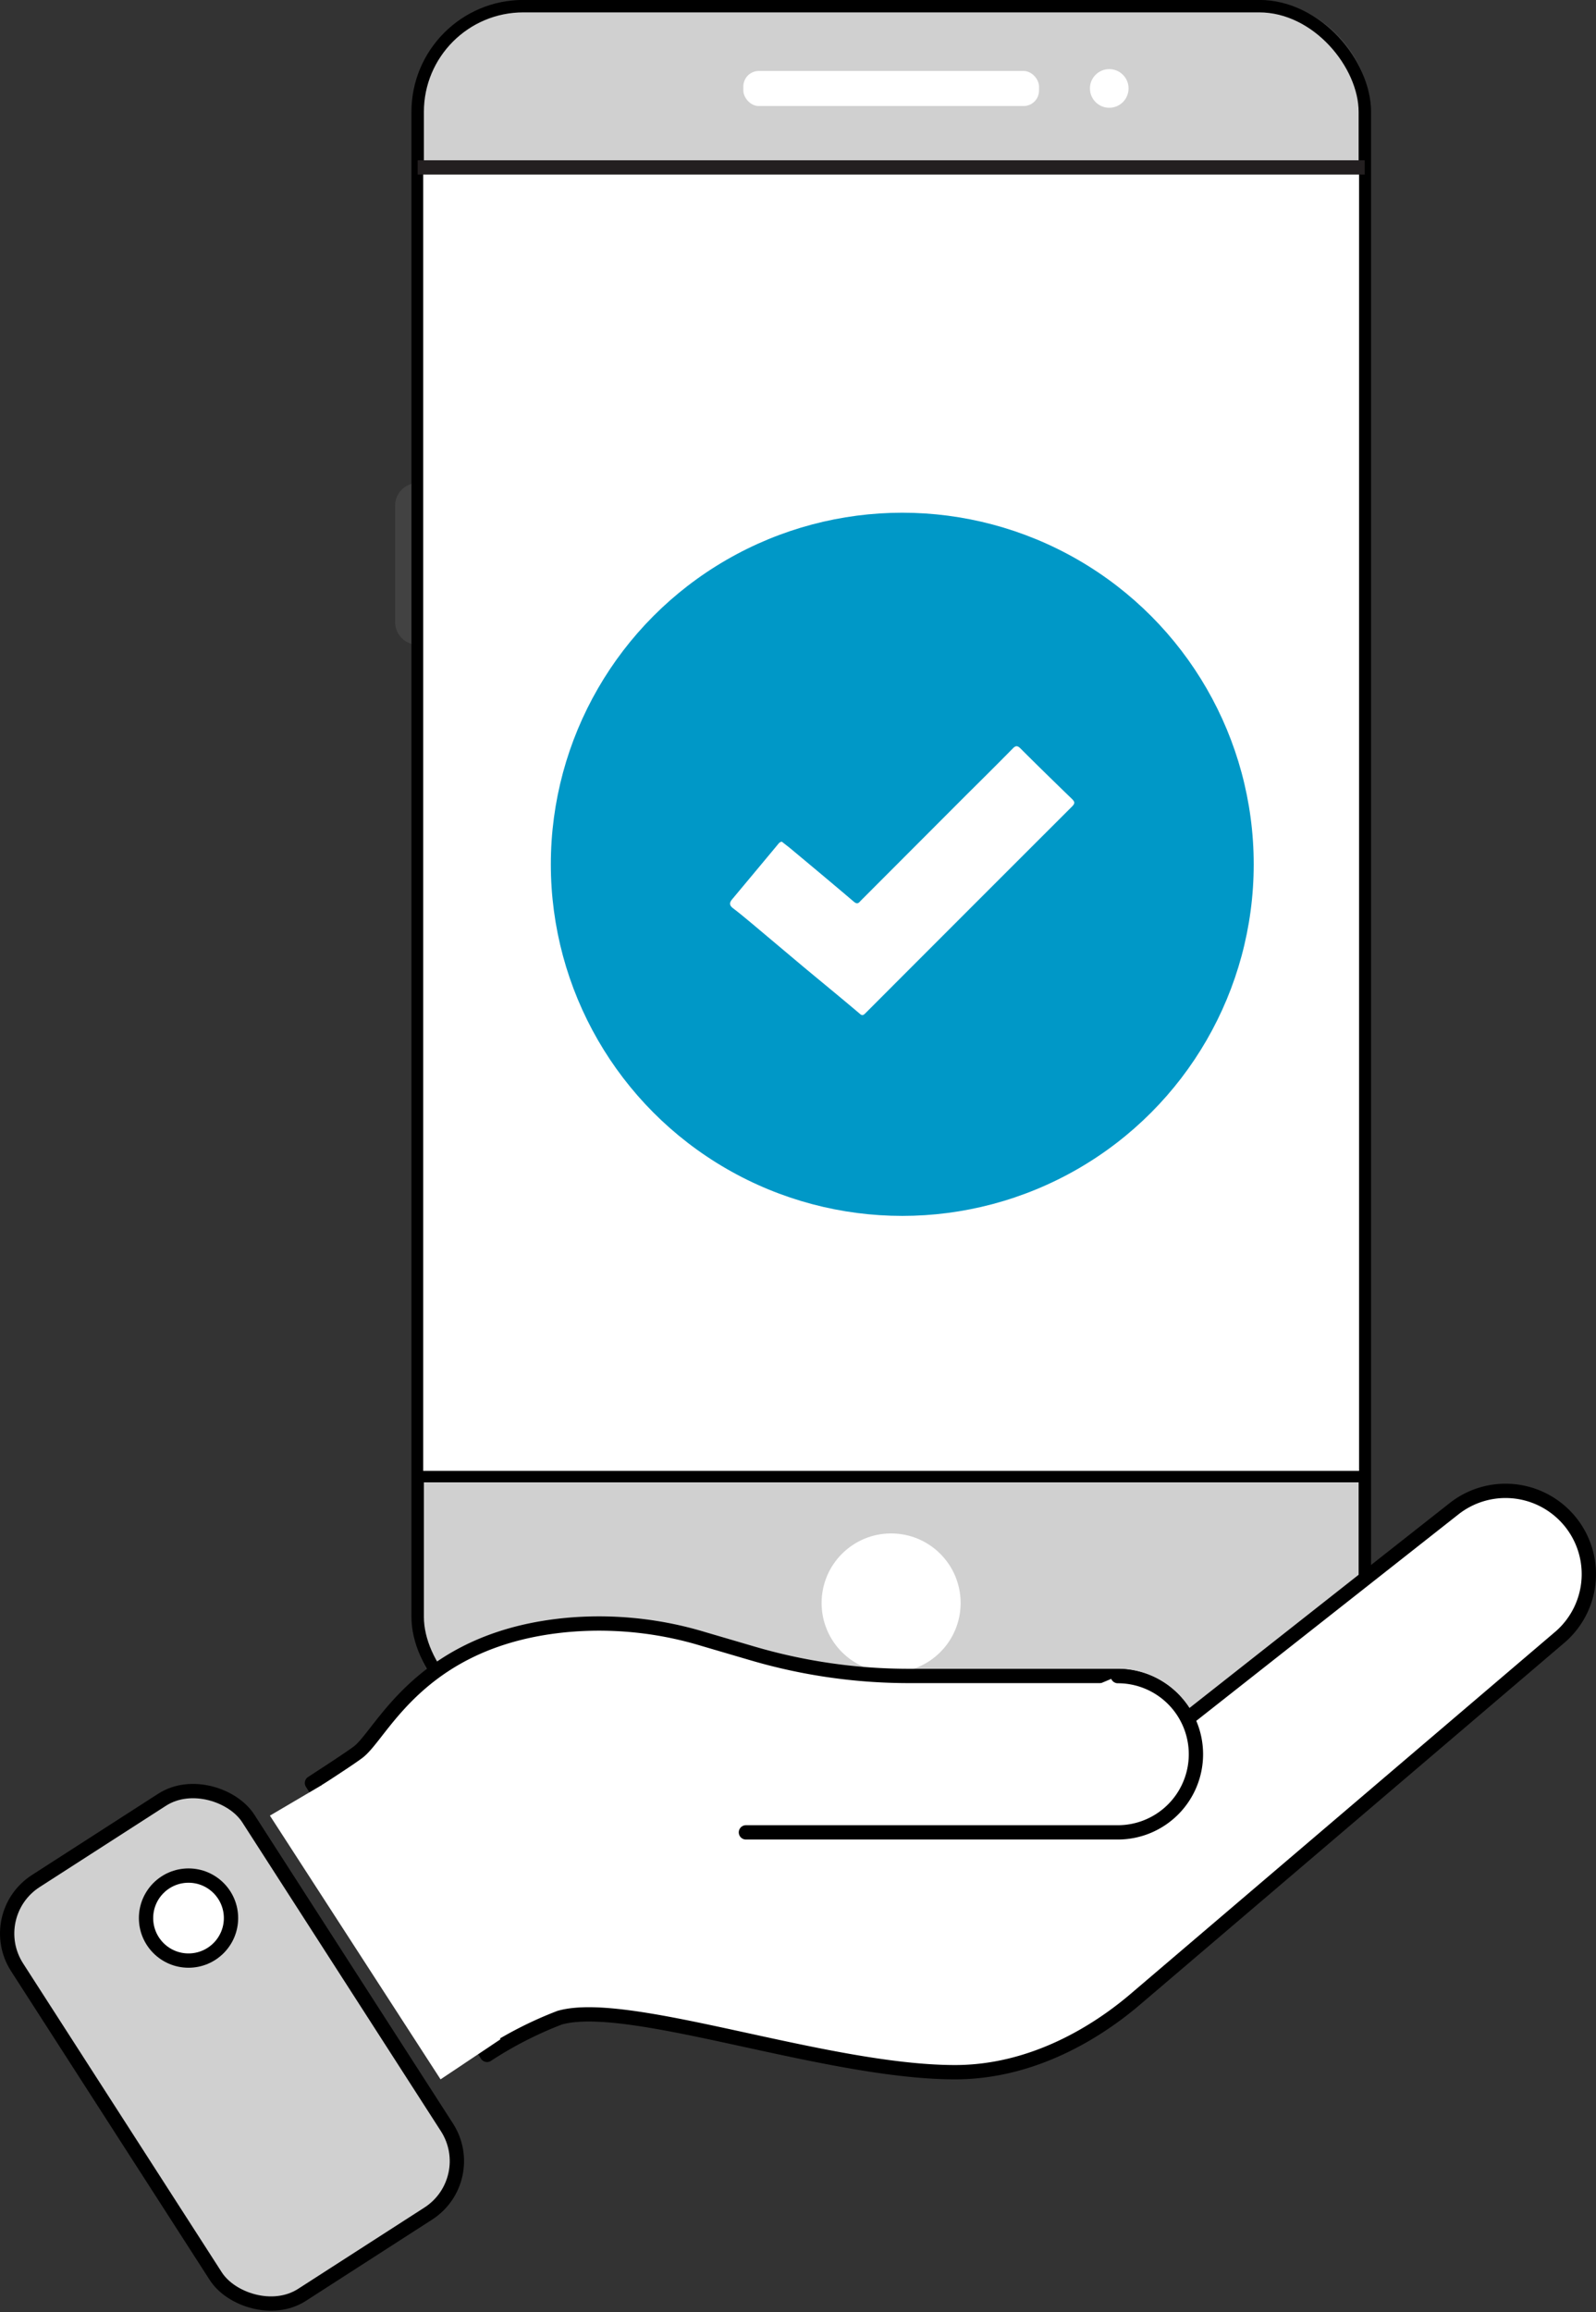
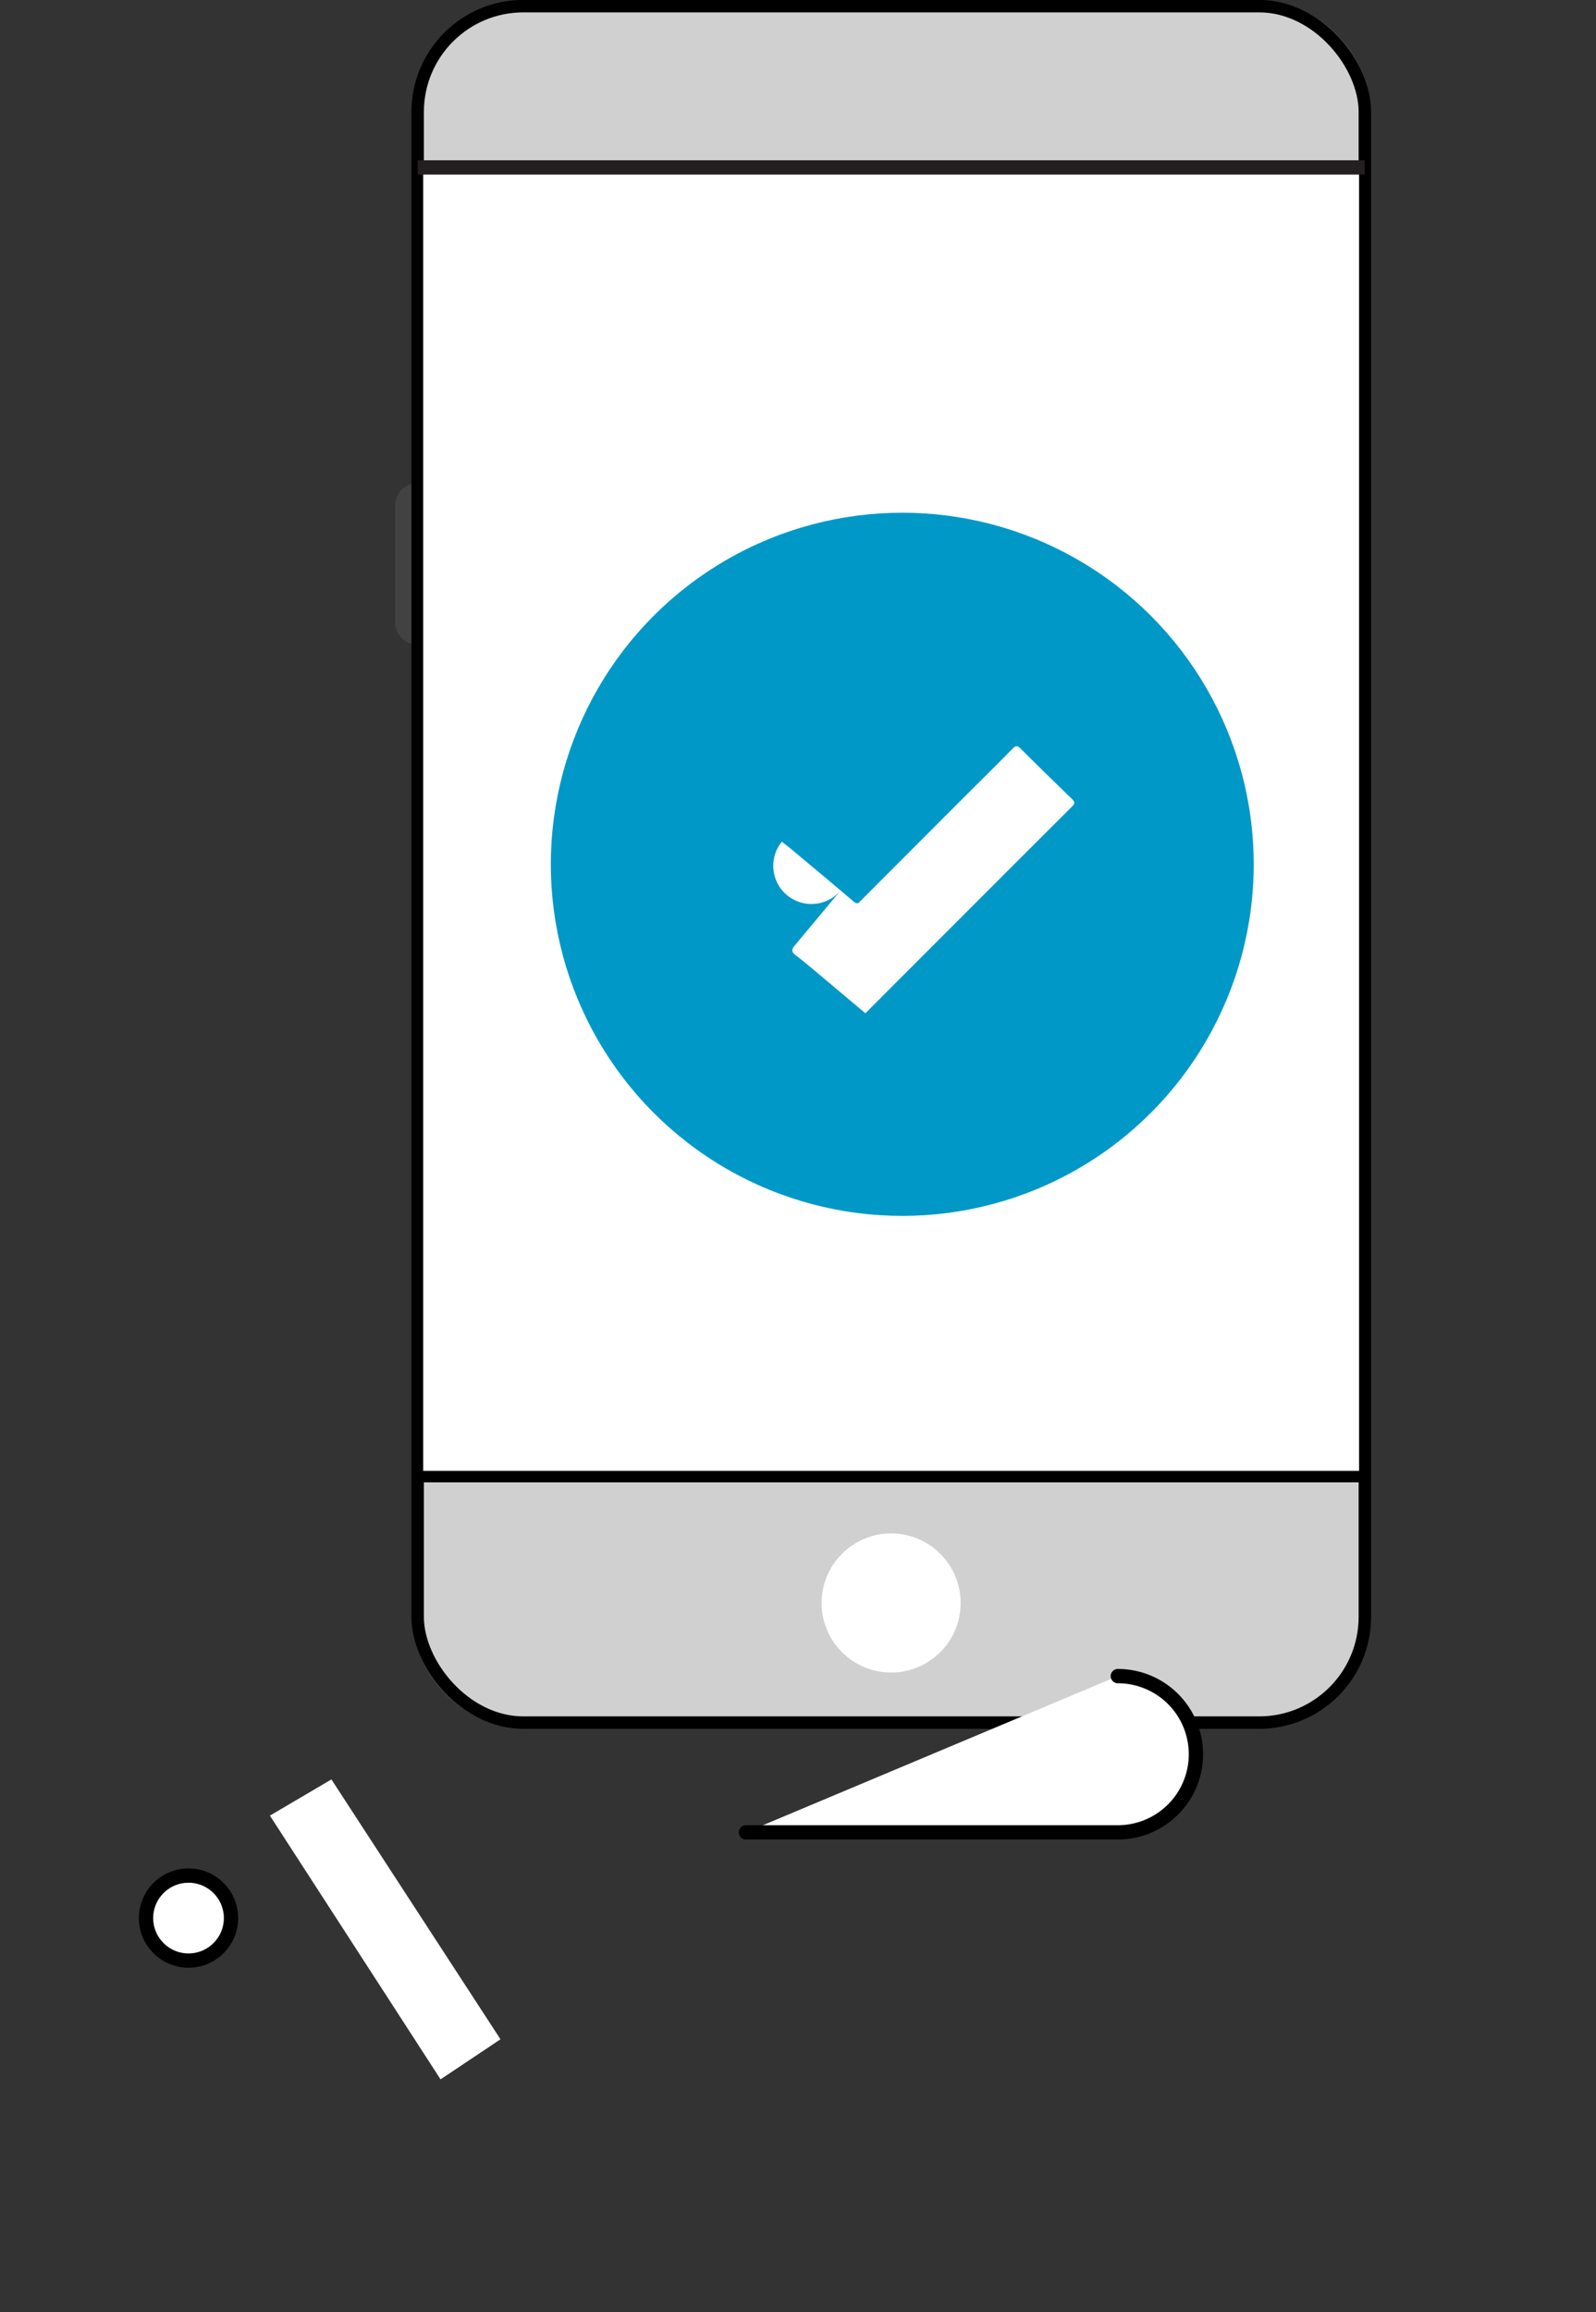
<svg xmlns="http://www.w3.org/2000/svg" width="111.58" height="161.57" viewBox="0 0 111.58 161.57">
  <rect x="0" y="0" width="111.58" height="161.57" fill="#333333" stroke="none" />
  <defs>
    <style>
      .cls-1, .cls-3, .cls-6, .cls-7, .cls-9 {
        fill: #d0d0d0;
        stroke-miterlimit: 10;
      }

      .cls-1, .cls-2 {
        stroke: #424242;
      }

      .cls-1, .cls-2, .cls-5, .cls-8 {
        stroke-linecap: round;
      }

      .cls-1 {
        stroke-width: 3.15px;
      }

      .cls-2, .cls-4, .cls-5, .cls-8 {
        fill: #fff;
      }

      .cls-2, .cls-5, .cls-8 {
        stroke-linejoin: round;
      }

      .cls-2, .cls-5, .cls-6 {
        stroke-width: 0.79px;
      }

      .cls-3, .cls-5, .cls-6, .cls-8, .cls-9 {
        stroke: #000;
      }

      .cls-3 {
        stroke-width: 0.87px;
      }

      .cls-7 {
        stroke: #231f20;
      }

      .cls-10 {
        fill: #0098c7;
      }
    </style>
  </defs>
  <g id="Layer_2" data-name="Layer 2">
    <g id="Layer_1-2" data-name="Layer 1">
      <g>
        <g>
          <line class="cls-1" x1="29.2" y1="43.48" x2="29.2" y2="35.33" />
          <path class="cls-2" d="M29.2,31.5V8A7.61,7.61,0,0,1,36.8.43h51A7.61,7.61,0,0,1,95.41,8V112.78a7.61,7.61,0,0,1-7.6,7.61h-51a7.61,7.61,0,0,1-7.6-7.61V47.62" />
          <rect class="cls-3" x="29.2" y="0.43" width="66.22" height="119.95" rx="7.39" />
          <circle class="cls-4" cx="62.3" cy="112.02" r="4.86" />
          <rect class="cls-5" x="16.56" y="24.34" width="91.49" height="66.22" transform="translate(119.75 -4.86) rotate(90)" />
          <line class="cls-6" x1="95.41" y1="103.19" x2="29.2" y2="103.19" />
          <line class="cls-7" x1="29.2" y1="11.7" x2="95.41" y2="11.7" />
-           <rect class="cls-4" x="51.97" y="4.96" width="20.67" height="2.45" rx="1.08" />
-           <circle class="cls-4" cx="77.55" cy="6.18" r="1.35" />
        </g>
        <g>
          <g>
-             <path class="cls-8" d="M109.48,106a5.82,5.82,0,0,0-7.82-.57L83,120.12a5.43,5.43,0,0,0-4.85-3H63.59a38.8,38.8,0,0,1-11-1.58l-3.41-1a25.08,25.08,0,0,0-9.35-1c-10.47.9-13.09,7.63-14.8,8.91-.52.39-1.73,1.18-3.22,2.15l12.24,19h0A26.77,26.77,0,0,1,39.13,141c4.83-1.37,18.59,3.81,27.64,3.81,5.49,0,10-2.87,12.63-5.12l29.68-25.3A5.81,5.81,0,0,0,109.48,106Z" />
            <path class="cls-8" d="M78.15,117.13a5.46,5.46,0,0,1,5.46,5.46h0a5.46,5.46,0,0,1-5.46,5.46h-26" />
          </g>
          <polygon class="cls-4" points="30.8 145.31 34.99 142.51 23.17 124.35 18.87 126.88 30.8 145.31" />
-           <rect class="cls-9" x="6.61" y="125.88" width="19.22" height="34.39" rx="4.36" transform="translate(-74.84 31.53) rotate(-32.76)" />
          <circle class="cls-8" cx="13.18" cy="134.04" r="2.97" />
        </g>
        <circle class="cls-10" cx="63.08" cy="60.4" r="24.57" />
-         <path class="cls-4" d="M54.66,58.82l.55.43c1.5,1.25,3,2.5,4.48,3.76.26.22.35.08.49-.07l7.39-7.4c1.08-1.07,2.16-2.14,3.23-3.23.21-.22.34-.21.55,0,1.19,1.19,2.39,2.36,3.6,3.53.19.19.22.3,0,.52q-7.23,7.22-14.45,14.45c-.16.16-.24.18-.43,0-1.3-1.1-2.61-2.17-3.92-3.26l-3.45-2.9c-.47-.39-.94-.79-1.44-1.17-.27-.2-.29-.38-.07-.64q1.63-1.95,3.26-3.91A.34.34,0,0,1,54.66,58.82Z" />
+         <path class="cls-4" d="M54.66,58.82l.55.43c1.5,1.25,3,2.5,4.48,3.76.26.22.35.08.49-.07l7.39-7.4c1.08-1.07,2.16-2.14,3.23-3.23.21-.22.34-.21.55,0,1.19,1.19,2.39,2.36,3.6,3.53.19.19.22.3,0,.52q-7.23,7.22-14.45,14.45l-3.45-2.9c-.47-.39-.94-.79-1.44-1.17-.27-.2-.29-.38-.07-.64q1.63-1.95,3.26-3.91A.34.34,0,0,1,54.66,58.82Z" />
      </g>
    </g>
  </g>
</svg>